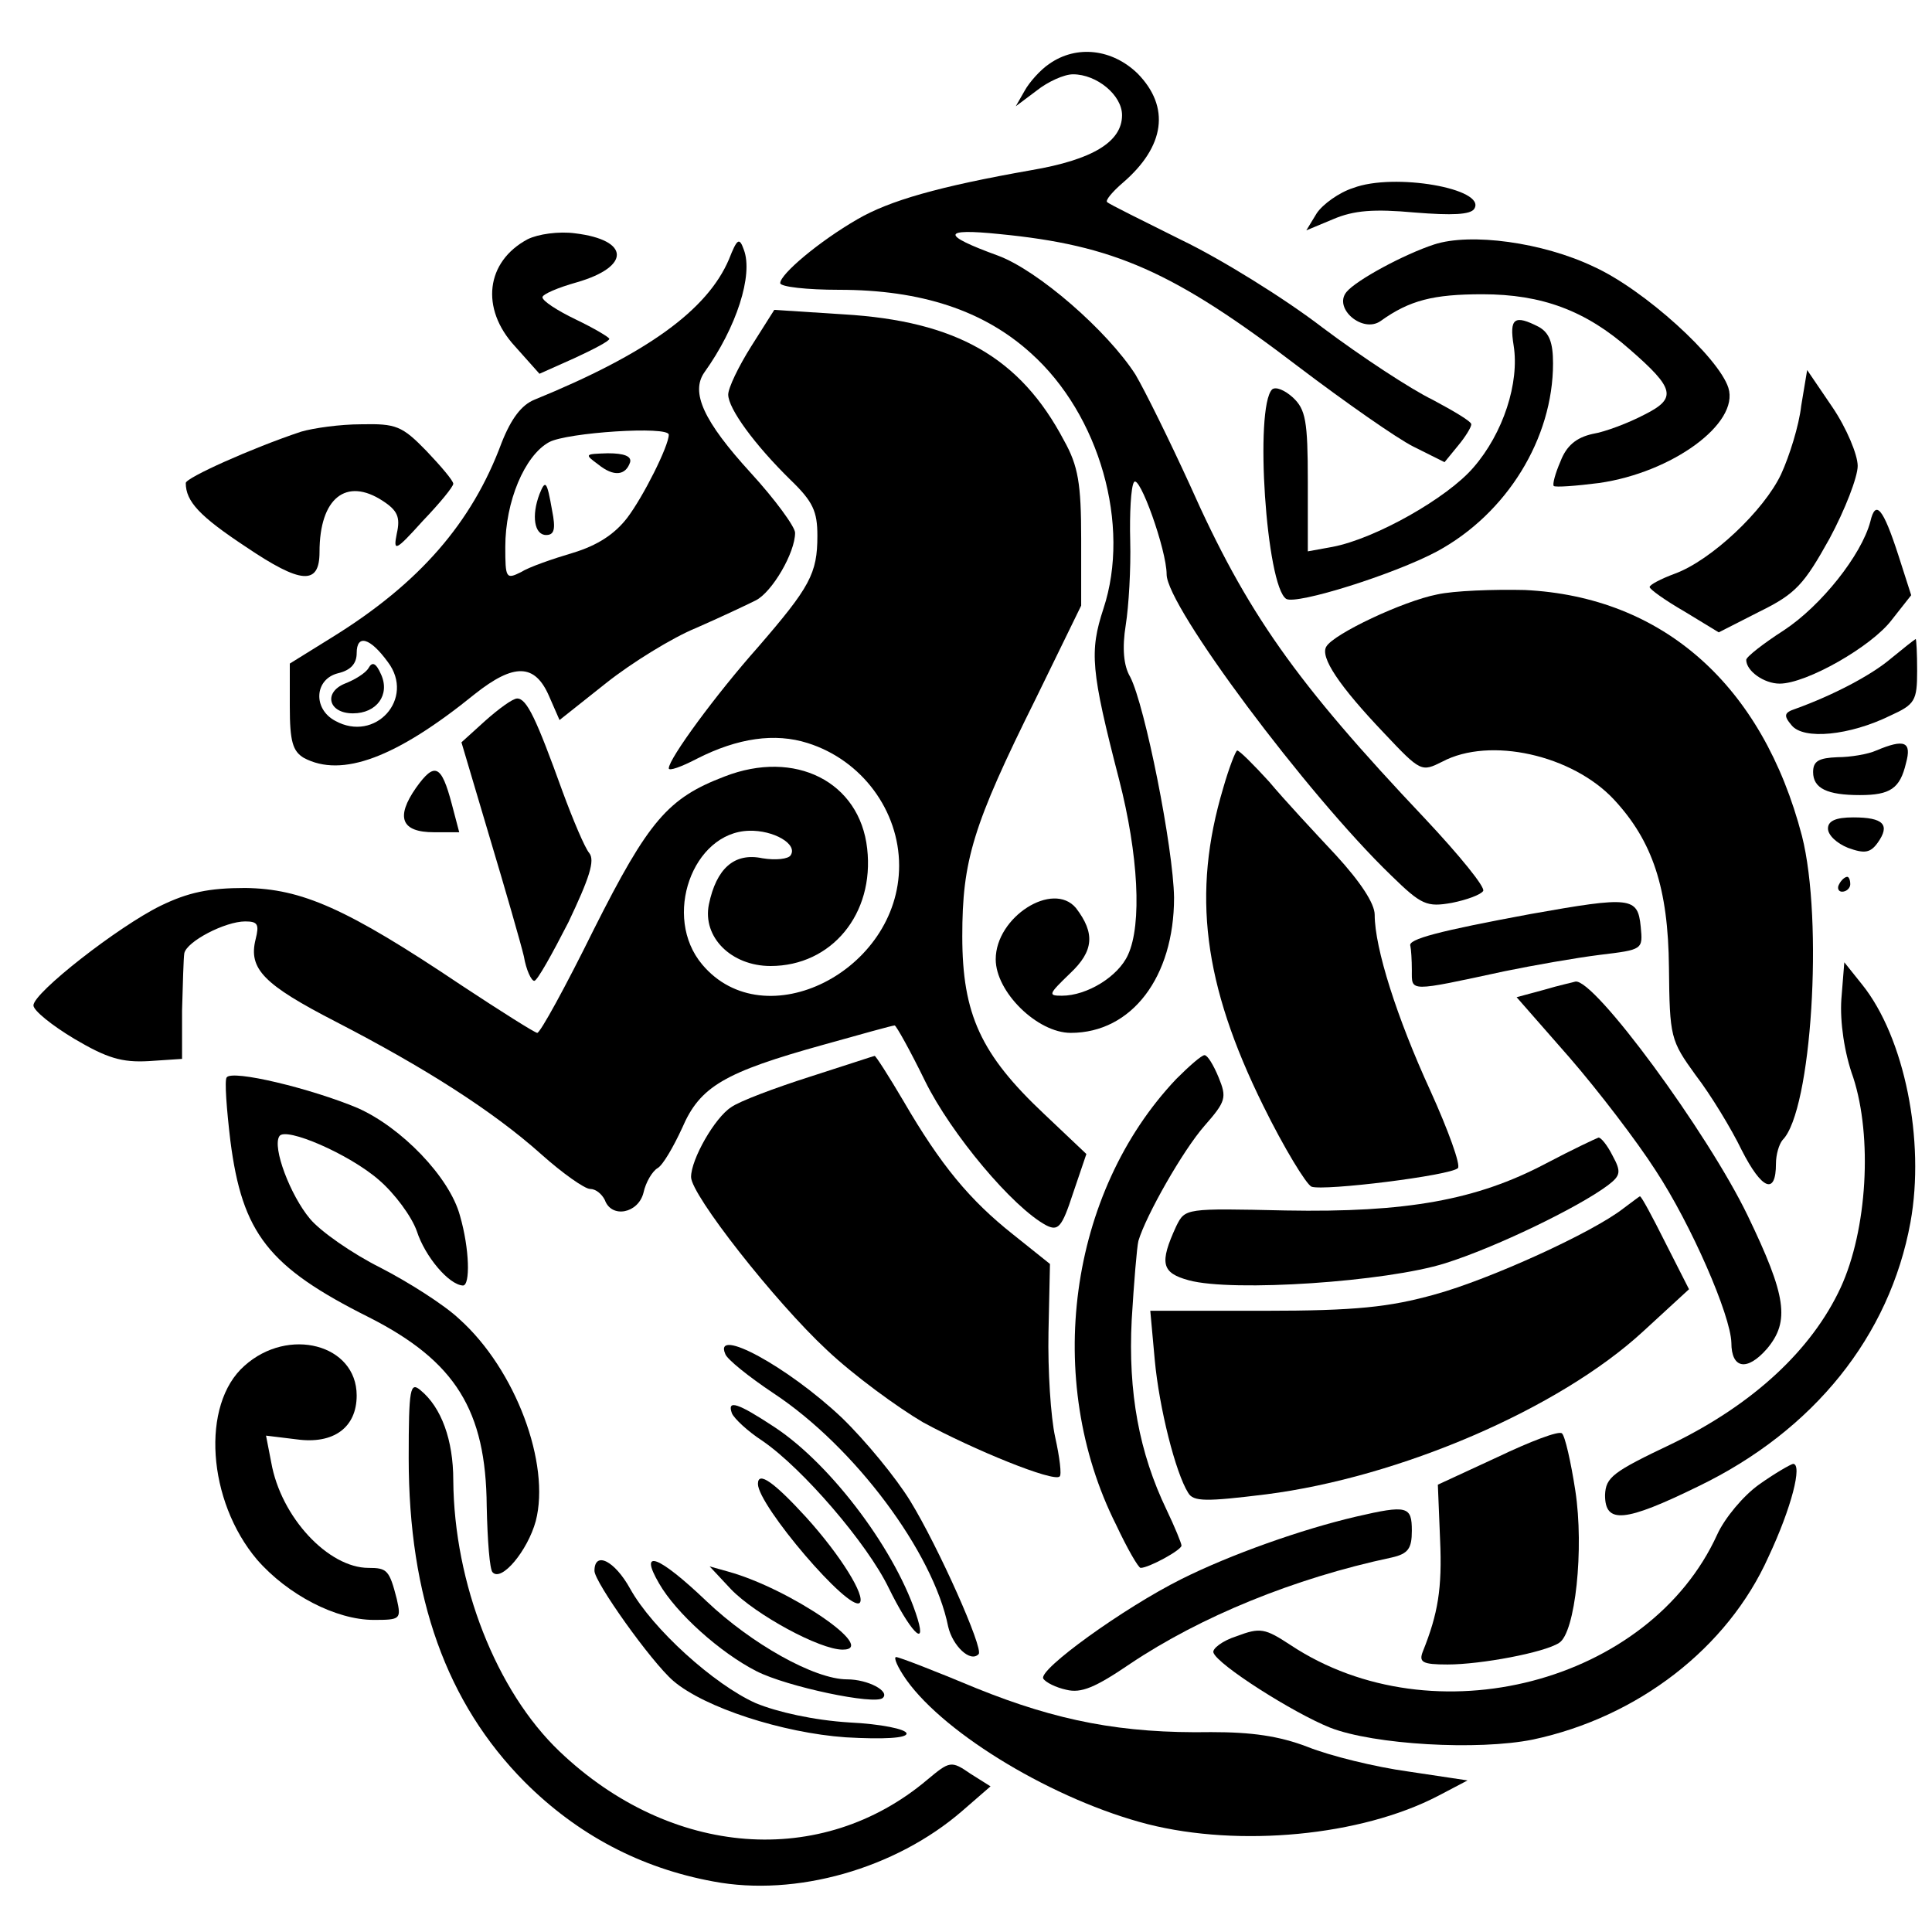
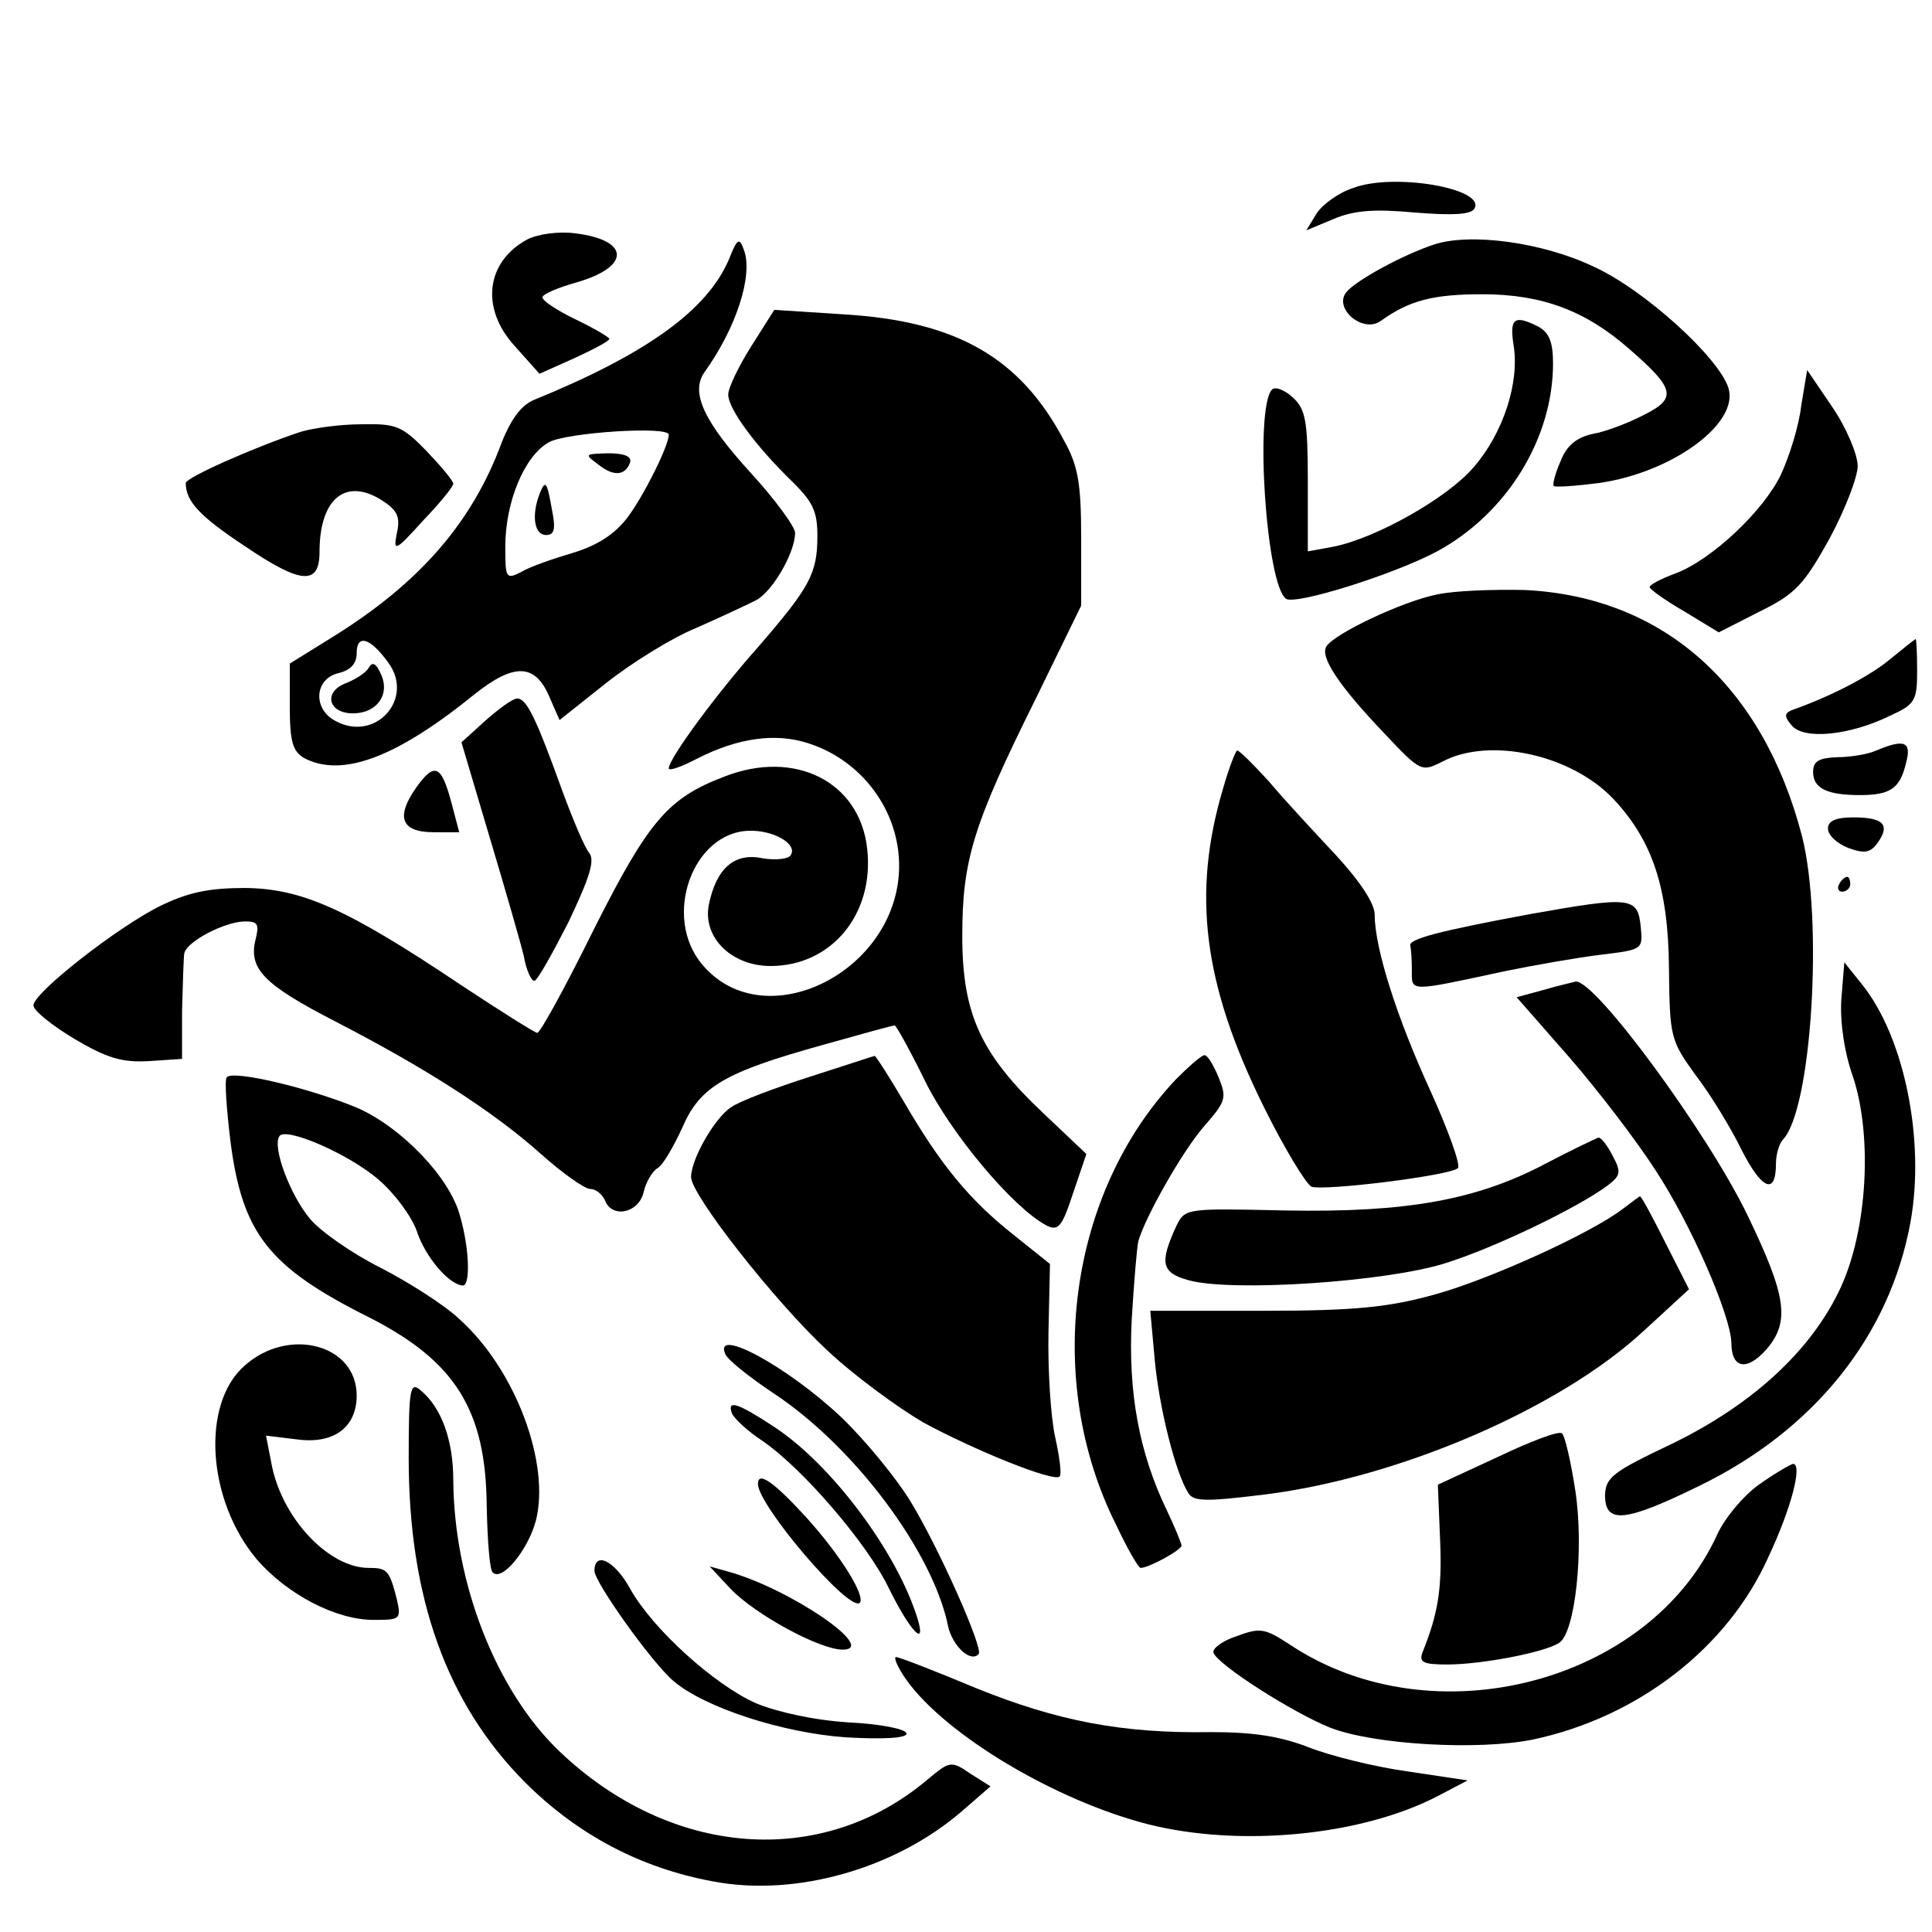
<svg xmlns="http://www.w3.org/2000/svg" version="1.0" width="260pt" height="260pt" viewBox="0 0 260 260" preserveAspectRatio="xMidYMid meet">
  <g transform="translate(0,260) scale(0.1,-0.1)" fill="#000000" stroke="none">
-     <path d="M1412 2514 c-12 -8 -27 -25 -33 -36 l-12 -21 28 21 c15 12 37 22 49 22 32 0 66 -28 66 -55 0 -36 -40 -60 -122 -74 -125 -22 -191 -41 -234 -66 -52 -30 -104 -74 -104 -86 0 -5 36 -9 79 -9 111 0 195 -28 258 -85 93 -83 135 -232 98 -344 -19 -58 -17 -83 21 -230 26 -101 31 -195 12 -236 -13 -29 -55 -55 -89 -55 -19 0 -18 2 11 30 32 30 34 54 8 88 -31 37 -108 -12 -108 -69 0 -44 56 -99 101 -99 82 0 139 75 139 182 -1 67 -39 258 -59 297 -9 15 -11 39 -6 70 4 25 7 76 6 113 -1 37 1 73 5 79 7 12 44 -91 44 -124 0 -43 189 -296 302 -405 41 -40 48 -43 82 -37 20 4 39 11 42 16 3 5 -32 48 -78 97 -175 185 -240 277 -317 450 -27 59 -60 126 -73 148 -38 59 -131 140 -185 160 -77 28 -76 37 2 29 154 -15 234 -50 403 -179 62 -47 132 -96 154 -107 l42 -21 18 22 c10 12 18 25 18 29 0 4 -24 18 -52 33 -29 14 -96 58 -148 97 -52 40 -138 93 -190 118 -52 26 -97 48 -100 51 -3 2 7 14 21 26 57 49 64 102 20 147 -34 33 -82 39 -119 13z" />
    <path d="M1821 2347 c-19 -6 -41 -22 -49 -34 l-14 -23 36 15 c28 12 55 14 110 9 50 -4 75 -3 80 5 17 27 -108 49 -163 28z" />
    <path d="M710 2278 c-56 -30 -64 -93 -17 -144 l33 -37 47 21 c26 12 47 23 47 26 0 2 -20 14 -45 26 -25 12 -45 25 -45 30 0 4 21 13 46 20 73 21 72 57 -2 66 -22 3 -50 -1 -64 -8z" />
    <path d="M981 2251 c-29 -68 -110 -127 -262 -189 -17 -7 -31 -25 -44 -58 -40 -108 -111 -189 -227 -261 l-58 -36 0 -58 c0 -47 4 -60 19 -69 51 -27 124 0 230 86 53 42 81 41 100 -3 l14 -32 63 50 c34 27 89 61 121 74 32 14 68 31 80 37 22 11 53 64 53 91 0 8 -27 45 -60 81 -63 69 -81 108 -62 135 43 60 66 131 53 165 -6 17 -9 15 -20 -13z m-81 -236 c0 -15 -34 -83 -56 -112 -17 -22 -40 -37 -73 -47 -27 -8 -59 -19 -70 -26 -20 -10 -21 -8 -21 34 0 61 26 123 59 141 24 13 161 22 161 10z m-378 -306 c37 -49 -17 -109 -71 -79 -30 16 -28 56 4 64 17 4 25 13 25 27 0 26 18 21 42 -12z" />
    <path d="M805 1975 c21 -17 37 -15 43 3 2 8 -8 12 -30 12 -31 -1 -32 -1 -13 -15z" />
    <path d="M726 1935 c-11 -29 -7 -55 9 -55 11 0 13 8 8 33 -7 40 -9 42 -17 22z" />
    <path d="M496 1701 c-4 -7 -19 -16 -32 -21 -29 -12 -22 -40 11 -40 32 0 50 25 38 52 -7 16 -12 18 -17 9z" />
    <path d="M1930 2271 c-40 -13 -105 -48 -118 -64 -18 -22 22 -56 46 -39 39 28 71 36 137 36 80 0 139 -22 198 -74 61 -53 64 -66 20 -88 -21 -11 -52 -23 -70 -26 -22 -5 -35 -16 -43 -37 -7 -16 -11 -31 -9 -33 2 -2 30 0 61 4 98 14 189 80 174 128 -13 41 -113 132 -181 163 -69 33 -166 46 -215 30z" />
    <path d="M1011 2134 c-17 -27 -31 -56 -31 -65 0 -19 36 -68 84 -115 30 -29 36 -42 36 -75 0 -51 -10 -69 -80 -150 -56 -63 -120 -150 -120 -163 0 -4 17 2 38 13 55 28 105 35 149 21 73 -23 123 -91 123 -165 0 -142 -181 -233 -265 -133 -54 64 -13 178 63 180 33 1 66 -18 56 -33 -3 -5 -20 -7 -38 -4 -38 8 -62 -14 -72 -62 -9 -44 30 -83 83 -83 82 0 140 70 130 158 -10 90 -97 134 -192 97 -76 -29 -102 -59 -176 -206 -38 -77 -72 -139 -76 -139 -3 0 -49 29 -102 64 -155 104 -215 130 -291 131 -49 0 -77 -6 -114 -24 -57 -28 -171 -117 -171 -134 0 -7 25 -27 55 -45 44 -26 64 -32 100 -30 l45 3 0 65 c1 36 2 71 3 77 3 16 55 43 82 43 17 0 19 -4 14 -24 -10 -40 11 -61 108 -111 120 -62 211 -120 276 -178 29 -26 59 -47 66 -47 8 0 16 -7 20 -15 9 -25 45 -18 52 10 3 14 12 29 19 33 7 4 21 28 33 54 24 56 57 75 190 112 50 14 93 26 96 26 2 0 21 -34 41 -75 35 -71 118 -170 163 -194 16 -8 21 -3 36 43 l18 53 -57 54 c-85 80 -110 134 -110 239 0 102 14 149 99 320 l61 125 0 90 c0 74 -4 98 -23 132 -59 112 -145 161 -297 170 l-93 6 -31 -49z" />
    <path d="M2037 2135 c8 -50 -14 -118 -54 -164 -35 -41 -132 -96 -190 -107 l-33 -6 0 94 c0 82 -3 97 -20 113 -11 10 -23 15 -28 11 -24 -24 -8 -265 19 -282 14 -8 145 33 203 64 94 51 156 152 156 253 0 28 -5 41 -19 49 -33 17 -40 12 -34 -25z" />
    <path d="M2424 2054 c-3 -27 -16 -68 -27 -92 -23 -49 -94 -116 -143 -134 -19 -7 -34 -15 -34 -18 0 -3 21 -18 47 -33 l46 -28 55 28 c49 24 60 37 94 98 21 39 38 83 38 98 0 15 -15 51 -34 79 l-34 50 -8 -48z" />
    <path d="M405 2019 c-66 -22 -155 -62 -155 -69 0 -25 19 -45 81 -86 74 -50 99 -52 99 -7 0 73 36 101 85 69 20 -13 24 -22 19 -44 -5 -25 -2 -24 35 17 23 24 41 46 41 50 0 4 -16 23 -36 44 -33 34 -41 37 -88 36 -28 0 -64 -5 -81 -10z" />
-     <path d="M2517 1898 c-12 -45 -66 -113 -116 -146 -28 -18 -51 -36 -51 -40 0 -15 24 -32 45 -32 36 0 124 50 151 86 l26 33 -17 53 c-21 65 -31 76 -38 46z" />
    <path d="M1934 1800 c-46 -9 -139 -53 -149 -70 -9 -14 17 -53 78 -117 49 -52 50 -52 78 -38 64 34 175 9 231 -51 52 -56 73 -119 74 -226 1 -94 2 -98 36 -145 20 -26 48 -72 62 -101 27 -53 46 -61 46 -18 0 12 4 26 9 32 39 39 55 295 26 409 -53 203 -187 322 -373 331 -42 1 -96 -1 -118 -6z" />
    <path d="M2545 1714 c-27 -23 -79 -50 -129 -68 -15 -5 -16 -9 -5 -22 16 -20 78 -14 133 13 33 15 36 20 36 60 0 24 -1 43 -2 43 -2 -1 -16 -12 -33 -26z" />
    <path d="M653 1630 l-32 -29 38 -128 c21 -70 42 -143 46 -160 3 -18 10 -33 14 -33 4 0 24 36 46 79 28 59 36 83 28 93 -6 7 -22 45 -36 83 -35 97 -48 125 -61 125 -6 0 -25 -14 -43 -30z" />
    <path d="M2525 1590 c-11 -5 -35 -9 -52 -9 -25 -1 -33 -5 -33 -20 0 -22 19 -31 63 -31 41 0 54 9 62 43 8 29 -2 33 -40 17z" />
    <path d="M1646 1539 c-42 -141 -27 -263 54 -427 28 -57 58 -106 65 -109 17 -6 187 15 197 25 4 4 -13 51 -37 104 -45 98 -75 192 -75 237 0 15 -19 44 -52 80 -29 31 -70 75 -90 99 -21 23 -40 42 -43 42 -2 0 -11 -23 -19 -51z" />
    <path d="M560 1540 c-28 -40 -20 -60 24 -60 l34 0 -10 38 c-14 53 -23 57 -48 22z" />
    <path d="M2460 1485 c0 -9 12 -20 27 -26 22 -8 30 -7 40 7 17 24 8 34 -33 34 -24 0 -34 -5 -34 -15z" />
    <path d="M2475 1410 c-3 -5 -1 -10 4 -10 6 0 11 5 11 10 0 6 -2 10 -4 10 -3 0 -8 -4 -11 -10z" />
    <path d="M2060 1370 c-124 -23 -166 -34 -162 -43 1 -4 2 -19 2 -33 0 -29 -5 -29 125 -1 39 8 96 18 128 22 58 7 58 7 55 38 -4 40 -13 41 -148 17z" />
    <path d="M2478 1255 c-2 -30 4 -72 16 -105 26 -80 19 -205 -17 -283 -39 -84 -118 -157 -227 -210 -80 -38 -89 -45 -90 -69 0 -39 26 -37 126 12 155 75 257 202 285 355 20 110 -8 249 -65 320 l-24 30 -4 -50z" />
    <path d="M2078 1268 l-37 -10 71 -81 c39 -45 91 -113 116 -152 48 -73 101 -195 102 -232 0 -35 21 -39 48 -8 31 37 26 71 -26 179 -54 112 -207 320 -232 315 -3 -1 -22 -5 -42 -11z" />
    <path d="M1090 1151 c-47 -15 -95 -33 -106 -41 -22 -14 -54 -70 -54 -94 0 -24 113 -168 183 -233 36 -34 95 -77 129 -97 68 -37 176 -81 184 -73 3 2 0 26 -6 53 -6 27 -10 90 -9 141 l2 92 -50 40 c-58 46 -97 93 -147 179 -20 34 -38 62 -39 61 -1 0 -40 -13 -87 -28z" />
    <path d="M1583 1148 c-145 -153 -179 -405 -81 -600 15 -32 30 -58 33 -58 11 0 55 24 55 30 0 3 -9 25 -20 48 -37 77 -52 158 -47 256 3 50 7 98 9 106 10 34 60 122 89 155 29 33 30 38 19 65 -7 17 -15 30 -19 30 -4 0 -21 -15 -38 -32z" />
    <path d="M305 1150 c-3 -4 0 -43 5 -85 16 -125 51 -170 187 -238 116 -59 157 -125 158 -254 1 -46 4 -86 8 -89 12 -13 47 29 58 69 20 77 -27 204 -103 272 -20 19 -69 50 -106 69 -38 19 -81 49 -95 66 -26 31 -51 96 -41 111 8 13 94 -24 134 -59 21 -18 44 -49 51 -69 11 -34 43 -72 62 -73 10 0 9 49 -4 94 -14 52 -79 119 -138 145 -62 26 -169 52 -176 41z" />
    <path d="M2080 1034 c-93 -49 -187 -66 -350 -63 -135 3 -135 3 -147 -21 -23 -50 -20 -63 17 -73 59 -16 266 -2 345 23 67 21 179 75 219 105 17 13 18 18 6 40 -7 14 -16 25 -19 24 -3 -1 -35 -16 -71 -35z" />
    <path d="M2185 974 c-42 -33 -181 -96 -254 -116 -61 -17 -106 -22 -230 -22 l-153 0 6 -66 c6 -65 28 -152 45 -179 7 -12 24 -12 105 -2 180 23 394 115 507 219 l62 57 -32 63 c-17 34 -32 62 -34 62 -1 0 -11 -8 -22 -16z" />
    <path d="M329 762 c-59 -52 -50 -182 17 -261 41 -47 106 -81 157 -81 36 0 37 1 31 28 -10 39 -13 42 -38 42 -54 0 -118 68 -131 142 l-7 36 41 -5 c50 -7 81 16 81 59 0 69 -92 93 -151 40z" />
    <path d="M976 778 c2 -7 32 -31 65 -53 109 -72 215 -214 235 -314 6 -26 30 -49 41 -37 7 7 -54 144 -92 206 -19 31 -60 81 -92 112 -73 69 -173 123 -157 86z" />
    <path d="M550 638 c0 -188 51 -330 156 -436 71 -71 156 -116 254 -134 111 -21 245 17 335 95 l38 33 -27 17 c-26 18 -28 17 -58 -8 -142 -120 -345 -105 -495 38 -85 81 -142 226 -143 365 0 54 -16 98 -44 121 -14 12 -16 3 -16 -91z" />
    <path d="M985 698 c3 -7 21 -24 41 -37 54 -37 141 -138 170 -198 28 -57 51 -82 39 -42 -27 89 -115 207 -192 258 -50 33 -65 38 -58 19z" />
    <path d="M2015 639 l-80 -37 3 -74 c3 -66 -3 -100 -23 -150 -6 -15 -1 -18 33 -18 45 0 130 16 150 29 22 13 34 127 22 205 -6 39 -14 74 -18 77 -4 4 -43 -11 -87 -32z" />
    <path d="M2367 602 c-21 -15 -46 -45 -56 -67 -91 -200 -382 -276 -574 -149 -35 23 -41 24 -73 12 -19 -6 -33 -17 -31 -22 5 -16 107 -81 157 -101 59 -23 199 -31 273 -16 141 30 262 123 317 246 31 66 46 125 33 125 -4 -1 -25 -13 -46 -28z" />
    <path d="M1020 603 c0 -29 123 -173 137 -160 8 9 -25 63 -72 115 -43 47 -65 63 -65 45z" />
-     <path d="M1825 559 c-73 -17 -169 -51 -235 -84 -78 -39 -193 -122 -186 -134 3 -5 17 -12 31 -15 20 -5 39 3 86 35 94 63 220 115 352 143 22 5 27 12 27 36 0 33 -6 35 -75 19z" />
    <path d="M800 486 c0 -15 76 -122 106 -148 42 -36 147 -70 232 -76 52 -3 82 -1 82 5 0 6 -35 13 -77 15 -48 3 -97 14 -126 26 -56 25 -139 100 -169 154 -21 38 -48 51 -48 24z" />
-     <path d="M887 469 c23 -40 82 -93 131 -118 41 -21 160 -46 170 -36 10 9 -20 25 -48 25 -44 0 -129 48 -189 105 -65 62 -92 72 -64 24z" />
+     <path d="M887 469 z" />
    <path d="M984 461 c33 -34 119 -81 150 -81 49 0 -71 82 -154 105 l-25 7 29 -31z" />
    <path d="M1220 339 c53 -74 200 -162 325 -194 123 -31 286 -16 390 38 l40 21 -80 12 c-44 6 -105 21 -135 33 -39 15 -76 20 -130 20 -120 -2 -207 15 -316 59 -55 23 -104 42 -108 42 -4 0 2 -14 14 -31z" />
  </g>
</svg>